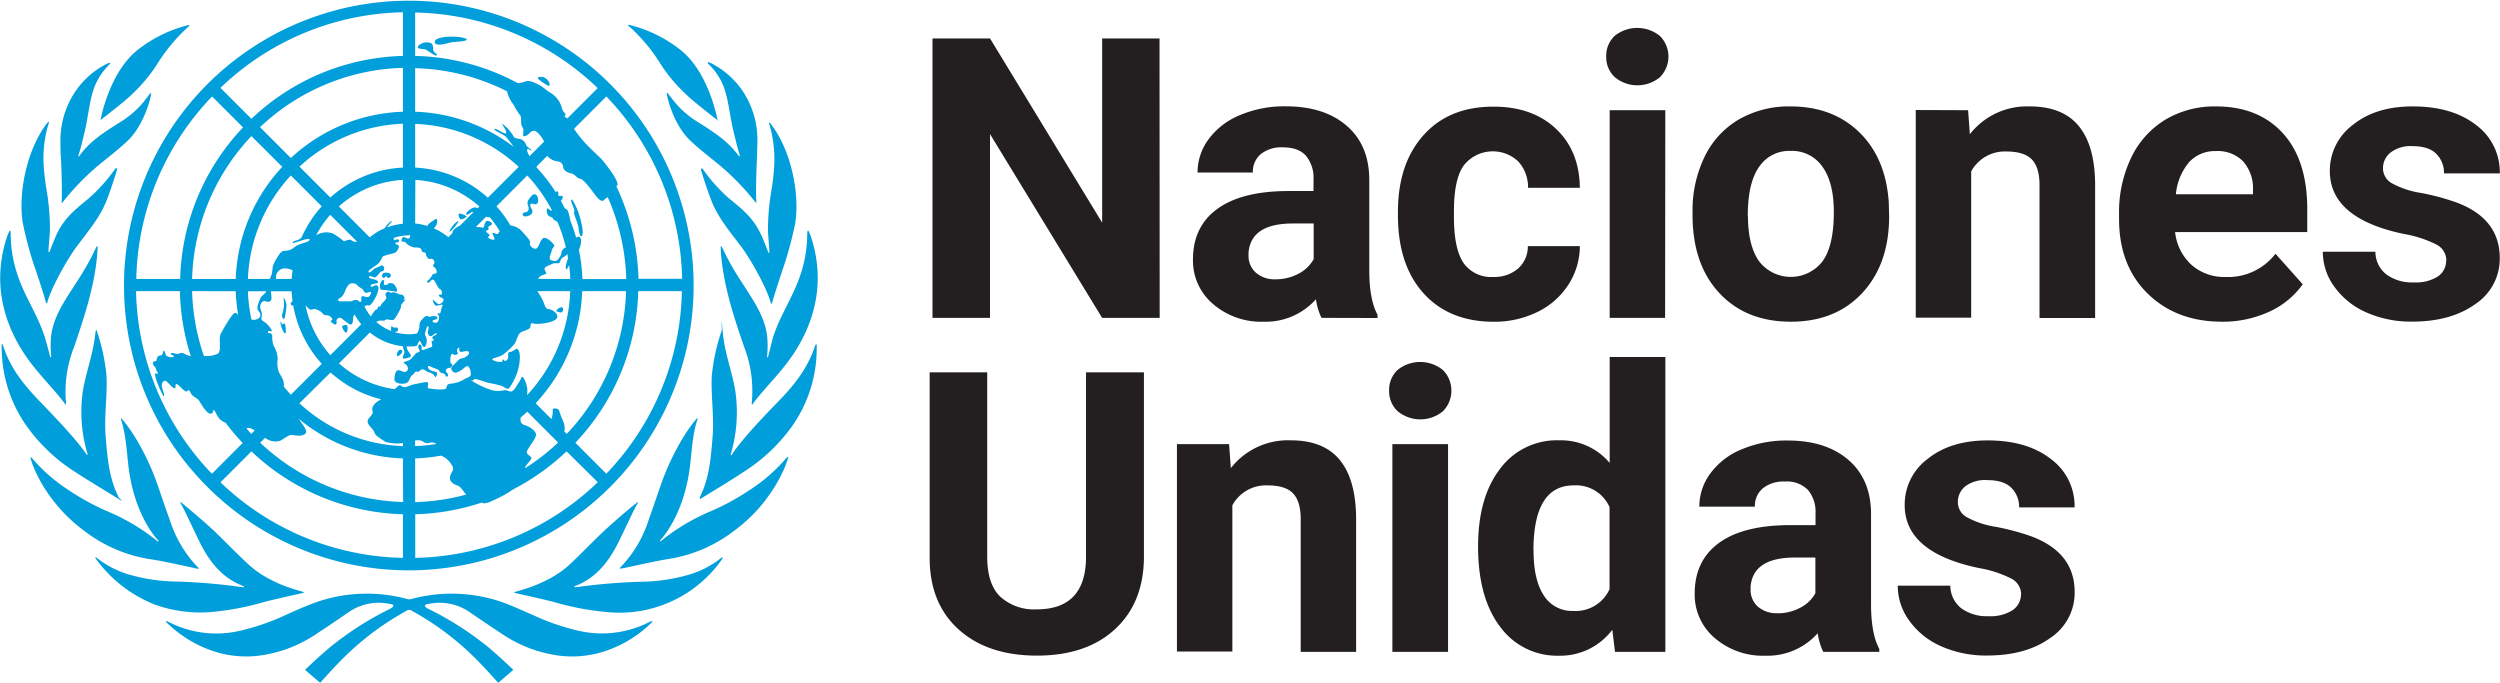
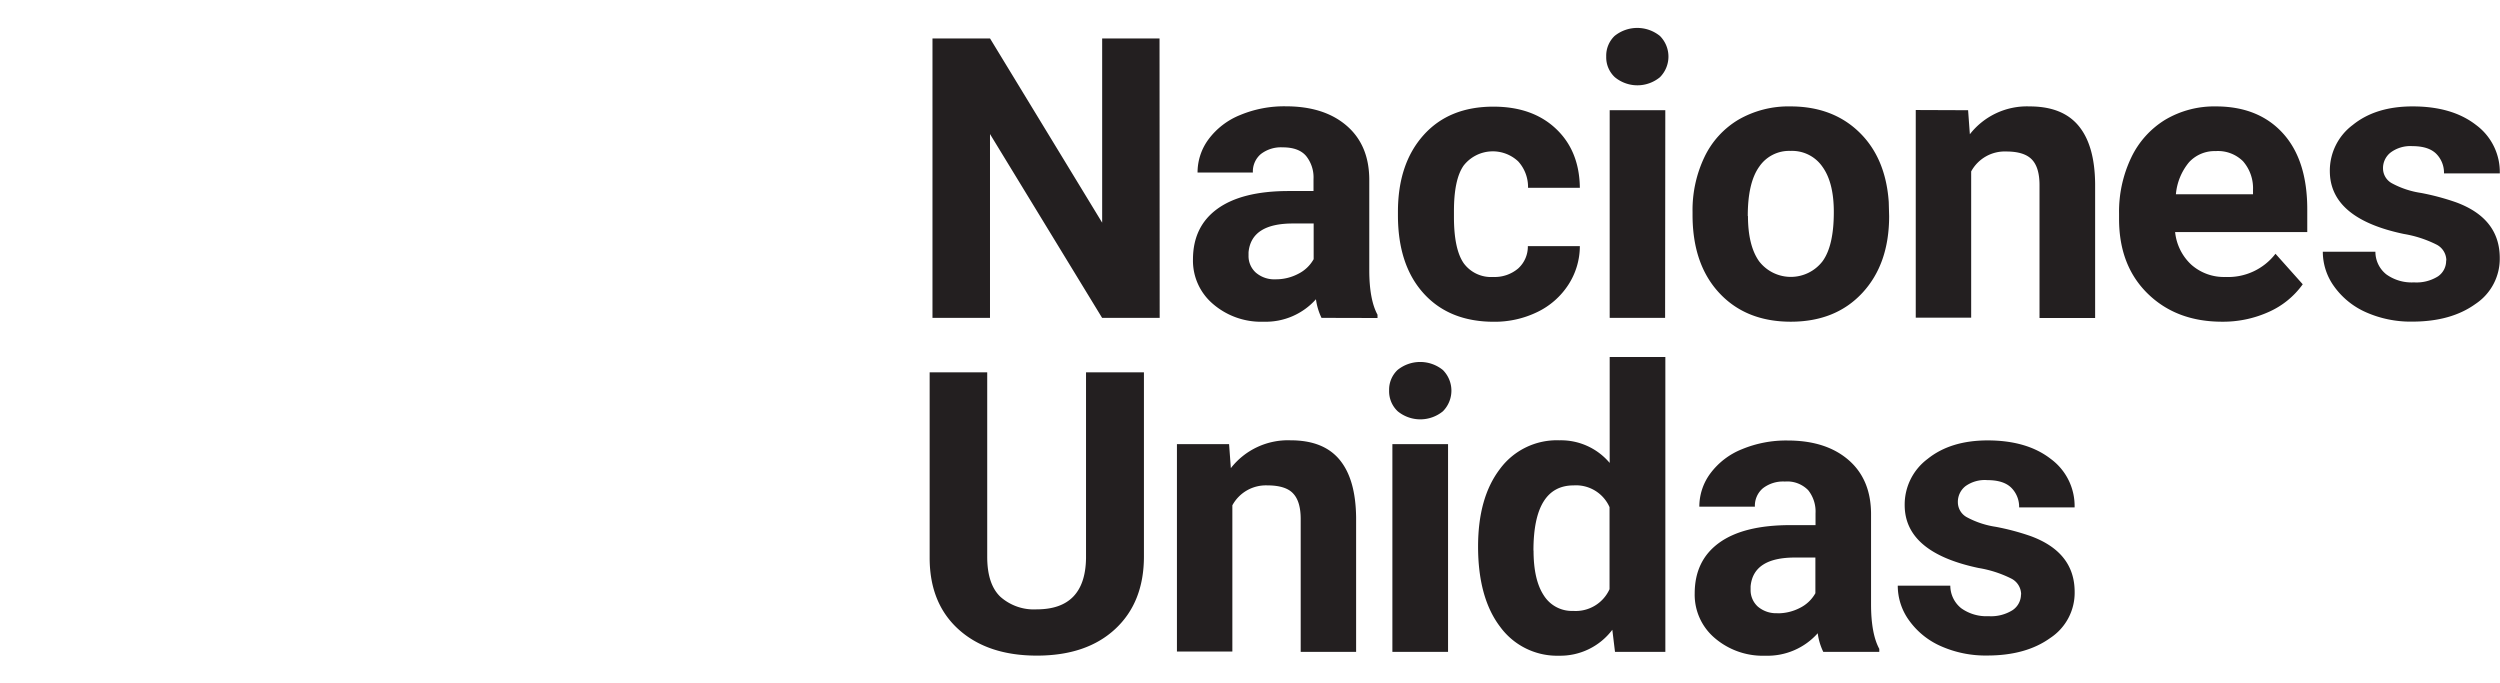
<svg xmlns="http://www.w3.org/2000/svg" data-name="full identifier_Spanish" viewBox="0 0 512.88 140.11">
-   <path d="M133.64 127.43c.08 0 .19.07.23.11a24.65 24.65 0 01-10.74 6.35 21.65 21.65 0 01-8.48.61 27.25 27.25 0 01-12-4.68c-2.2-1.44-4.37-2.92-6.54-4.4a10.8 10.8 0 00-8.13-1.53c-1.57.17-.38.92-.14 1a64.28 64.28 0 0111 6.83c2.32 1.7 6.47 5.7 6.47 5.7l-3.1 2.66s-2.37-2.66-3.4-3.69a57.67 57.67 0 00-14.17-11 1.06 1.06 0 00-1.39 0 57.67 57.67 0 00-14.17 11c-1 1-3.4 3.69-3.4 3.69l-3.1-2.66s4.15-4 6.47-5.7a64.28 64.28 0 0111-6.83c.24-.12 1.43-.87-.14-1a10.8 10.8 0 00-8.13 1.53c-2.18 1.48-4.35 3-6.54 4.4a27.25 27.25 0 01-12 4.68 21.65 21.65 0 01-8.48-.61 24.8 24.8 0 01-10.75-6.36.33.33 0 01.24-.1l.67.33a21.34 21.34 0 0014.25 1.66 47.25 47.25 0 009.6-3.33c2.25-1 4.46-2 6.76-2.77a31.79 31.79 0 0118.13-.4l.3.05.31-.05a31.75 31.75 0 0118.12.4c2.31.76 4.52 1.82 6.76 2.77a47.55 47.55 0 009.61 3.33 21.34 21.34 0 0014.21-1.69zm14.35-13a19.39 19.39 0 01-6.43 3.4 37 37 0 01-10.13 1.52 121.11 121.11 0 00-13.2 1.11h-.08c-.27 0-.4-.07-.31-.16l.07-.05c3.93-1.44 6.61-4.49 8.62-8.33 1.39-2.65 3.68-7.84 4.31-8.68a.33.33 0 000-.23c-.3.1-4.63 3.79-6.6 5.62-2.44 2.26-4.73 4.69-7.18 7-3.81 3.65-9.29 5.24-11.28 5.76a.48.48 0 00-.16.07.69.69 0 00-.1.18h.09c1.54.35 6 1.32 8.27 1.93a56.33 56.33 0 0010.67 2 25.66 25.66 0 0023.77-11.12.39.39 0 00-.33-.05zm13.42-20.57a34.6 34.6 0 01-7.69 6.72 49.94 49.94 0 01-7.9 4.3 42 42 0 00-9.71 5.7c-.19.16-.36.29-.56.43s-.21-.05-.09-.19 4.62-4.75 6-14.47c.47-3.39.53-7.05 1.63-10.32a.31.31 0 00-.07-.26c-3.29 3.77-6 9.62-7.3 13.28-.91 2.59-1.77 5.19-2.7 7.77a24.7 24.7 0 01-5.62 9.44l-.25.26a.5.5 0 000 .16l.89-.15c3-.62 6-1.34 9-1.84a29.39 29.39 0 0013.5-5.75 31.9 31.9 0 009.69-11.42 21.12 21.12 0 001.5-3.72.31.31 0 00-.32.03zm5.87-23.13c-1.29 4.12-3.63 7.46-7 11-2.67 2.76-7.82 8-10.19 11.6-.07.1-.25.05-.18-.13a30.09 30.09 0 00.94-13c-.58-3.69-2.19-7.7-2.59-12.21s-.12-.19-.19-.2 0 .08-.15.43a40.82 40.82 0 00-1.9 8.94c-.2 3.68.5 8.41.19 12.19-.35 4.37-.65 8.7-2.65 12.66a.14.14 0 000 .06c0 .11.07.31.07.31 1.61-1 6.19-3.73 9.21-5.75a35.55 35.55 0 009.71-9.27 27.7 27.7 0 005-16.14 3.59 3.59 0 000-.58s-.26.09-.27.09zm-9.71 2.49a.15.15 0 01-.08.08c-.09 0-.14-.09-.13-.11a21 21 0 00.07-3.71c-.31-4.32-2.92-7.89-5.2-11.49a54.48 54.48 0 01-4.14-7.36s-.18-.12-.23-.1a21.16 21.16 0 00.14 2.48c.64 6.18 2.61 12.23 4.64 18.1a25 25 0 011.59 11.44c0 .34-.06.38.09.48 1.39-2 4.1-4.83 5.77-6.86 1.81-2.21 10.93-12.6 6.44-27.09a10.46 10.46 0 00-.71-1.79c-.07 0-.19.18-.2.23 0 10.42-5 14.89-7.12 22-.34 1.38-.66 2.64-.93 3.69zm-7.85-32.38a33.45 33.45 0 01-5.56-6.19l-.06-.05a.42.42 0 00-.24 0h-.11a74.62 74.62 0 002.44 7.17c1.34 3.09 3.49 5.68 5.5 8.34l.44.58c2 2.72 5.25 8.51 6 11.48 0 .08.2.16.21.13.29-1.06 1.59-5.18 2.56-8a77.56 77.56 0 002.26-8.58c1-6.86-1.28-15.75-5.28-20.61-.06 0-.12.2-.11.24.08.23.13.41.2.63s.17.6.24.91c1 4.47.69 7.62.18 11.41a48.78 48.78 0 00-.84 9.08c0 .51.34 4.27.29 4.41s-.2 0-.22 0-.49-1.4-1-2.54c-.2-.5-.41-1-.58-1.31-1.59-3.29-3.66-4.94-6.32-7.11zm-4.42-27.75a13 13 0 013 4.29c1.11 2.59 1.43 6.48 2.14 9.42.44 1.79.71 3 1.33 5.08.06.18-.13.26-.22.09l-.05-.06c-2.06-2.8-4.62-4.54-8.27-6.84a19.1 19.1 0 01-5.38-4.84l-.83-1.08a.38.38 0 00-.24-.07 2.77 2.77 0 00.06.45c.47 2.35 2 6.7 4.74 9.28 1.94 1.85 4.12 3.49 6.19 5.2a52.17 52.17 0 017.25 7.53s.17.1.16 0c-.05-.55-.07-1.41-.07-2.42 0-2.26.11-5.29.21-7.37 0-.84.06-1.69.06-2.53a18.12 18.12 0 00-1.34-7.38 17.16 17.16 0 00-8.09-8.84 4.59 4.59 0 00-.72-.27.36.36 0 000 .27.053.053 0 00.07.08zm-15.81-7.3a35.6 35.6 0 015.64 6.72 32.49 32.49 0 005.33 6.58c1.43 1.45 5.59 4.68 6.63 5.49s.09 0 .09 0a.2.2 0 010-.05c-.22-1.2-2.1-10-7.59-14.3a27.56 27.56 0 00-10.67-5.17v.26zM43.3 125.56a56 56 0 0010.67-2c2.28-.61 6.73-1.58 8.27-1.93h.09a.69.69 0 00-.1-.18.48.48 0 00-.16-.07c-2-.51-7.47-2.11-11.28-5.76-2.44-2.26-4.74-4.69-7.18-7-2-1.83-6.3-5.52-6.6-5.62a.4.4 0 000 .23c.64.84 2.92 6 4.31 8.68 2 3.84 4.69 6.89 8.63 8.33a.15.15 0 01.06.05c.09.09 0 .21-.31.16h-.07a121.5 121.5 0 00-13.22-1.14 37 37 0 01-10.18-1.51 19.49 19.49 0 01-6.43-3.4.38.38 0 00-.3 0 27.37 27.37 0 0012.23 9.62 27.42 27.42 0 0011.57 1.54zm-3.42-9l.88.15a.49.49 0 000-.15s-.2-.22-.25-.26a24.67 24.67 0 01-5.61-9.44c-.94-2.58-1.8-5.18-2.71-7.77-1.27-3.66-4-9.51-7.3-13.28a.31.31 0 00-.07.26c1.1 3.27 1.17 6.93 1.63 10.32 1.35 9.72 5.83 14.3 6 14.47s0 .27-.1.19a7 7 0 01-.56-.43 42 42 0 00-9.7-5.7 49.5 49.5 0 01-7.9-4.3 34.84 34.84 0 01-7.7-6.72.29.29 0 00-.27 0 21.88 21.88 0 001.49 3.72 32 32 0 009.76 11.42 29.39 29.39 0 0013.42 5.69c3.01.46 5.99 1.18 8.99 1.8zm-24.85-20c3 2 7.6 4.72 9.21 5.75s.11-.2.07-.31v-.06c-2-4-2.3-8.29-2.65-12.66-.3-3.78.39-8.51.19-12.19a40.24 40.24 0 00-1.9-8.94 2.6 2.6 0 00-.15-.43c-.07 0-.16.14-.19.2-.4 4.51-2 8.52-2.6 12.21a29.93 29.93 0 00.95 13c.06.18-.12.23-.18.13-2.38-3.53-7.55-8.73-10.2-11.53-3.41-3.59-5.75-6.93-7-11 0 0-.19-.16-.23-.14a5.35 5.35 0 000 .58A27.84 27.84 0 005.4 87.31a35.55 35.55 0 009.63 9.26zm-1.58-13.53s.13-.15.08-.49a25.07 25.07 0 011.7-11.44c2-5.87 4-11.92 4.64-18.1a24.13 24.13 0 00.15-2.48.36.36 0 00-.24.11 54.93 54.93 0 01-4.13 7.35c-2.29 3.6-4.9 7.17-5.21 11.49a20.13 20.13 0 00.08 3.71s-.05.14-.14.11a.15.15 0 01-.08-.08c-.27-1-.59-2.31-1-3.67-2.1-7.13-7.14-11.6-7.11-22 0-.05-.14-.23-.21-.23a11.42 11.42 0 00-.71 1.79C-3.22 63.59 5.9 73.98 7.71 76.19c1.63 2.01 4.34 4.83 5.74 6.84zM6.92 54.24c1 2.79 2.28 6.91 2.56 8 0 0 .19 0 .21-.13.78-3 4-8.76 6-11.48l.44-.58c2-2.66 4.16-5.25 5.5-8.34.92-2.14 2.36-6.73 2.45-7.17h-.12a.42.42 0 00-.24 0l-.06.05a33.77 33.77 0 01-5.55 6.19c-2.66 2.17-4.74 3.82-6.35 7-.17.34-.37.81-.58 1.31-.48 1.14-1 2.51-1 2.54s-.17.22-.22 0 .27-3.9.29-4.41a48.78 48.78 0 00-.84-9.08c-.51-3.79-.86-6.94.18-11.41.07-.3.16-.61.25-.91l.19-.63s0-.22-.11-.24c-4 4.86-6.26 13.75-5.28 20.61a76.65 76.65 0 002.28 8.68zm5.77-15.08c0 1 0 1.87-.07 2.42 0 .06.16 0 .16 0a52.76 52.76 0 017.25-7.53c2.07-1.71 4.25-3.35 6.19-5.2 2.7-2.58 4.27-6.93 4.74-9.28a2.77 2.77 0 00.06-.45.38.38 0 00-.24.07l-.82 1.08a19 19 0 01-5.39 4.84c-3.65 2.3-6.21 4-8.27 6.84v.06c-.09.17-.28.09-.22-.09.63-2 .9-3.29 1.33-5.08.71-2.94 1-6.83 2.14-9.42a13.15 13.15 0 013-4.29.53.53 0 000-.27 4.67 4.67 0 00-.72.27 17.15 17.15 0 00-8.08 8.84 18 18 0 00-1.35 7.38c0 .84 0 1.69.07 2.53.12 1.99.22 5.02.22 7.28zM20.6 24.6a.1.1 0 00.08 0c1-.81 5.2-4 6.63-5.49a32.16 32.16 0 005.33-6.58 35.65 35.65 0 015.65-6.72c.18-.17.31-.28.5-.44 0 0 .06-.18 0-.26a27.56 27.56 0 00-10.56 5.14c-5.49 4.34-7.37 13.1-7.59 14.3zm61.83 47.77c.43-.64-.65-1-.93.07s.49.58.93-.07zm11.7-27c-.42-.22-2.13 1.87-1.86 2.2a7.57 7.57 0 001.86-2.25zm.36-.37c.26.13 1.4-.48 1.19-.65s-1.55-.79-1.57-.41c-.04.56.12.87.38 1.01zm20.61 18.06c-.53 0-1.12.81-1 .82.39 0 .68.29 1 .22.61-.17.54-1.11 0-1.09zm-7.46-19.45c-.47 0-.59.52-.14.75a1.65 1.65 0 001.13-.18c.3-.19.66-.43.59-.9 0-.29-.7-1.09-.35-1.4s.75.19 1.12 0 .4-.43.42-.81-.19-1.22-.81-1.22c-.45 0-1.24 1.22-1.28 1.3a1.4 1.4 0 000 1c.28.65.18 1.39-.68 1.41zm10.12.09c0 .28.8 2.23.88 2.77s.25 2.13.68 2c.27-.1.24-1.08.19-1.46a20.46 20.46 0 00-.81-3.32c-.22-.66-1.16-2.83-1.47-2.76s.46 1.58.57 2.08c.08.23-.03.35-.04.64zm-5.35-26.1c.5.19.5-.75-.35-1.44s-2-.35-1.67 0a10.4 10.4 0 002.02 1.39zm-23-6.62c-1-.65-.17-1.54-1-2.14a2.52 2.52 0 00-2.53.49c-.68.88.87.59 1.44.84s2 1.44 2.22 1.2-.05-.34-.16-.44zm6.1-3.07c-1.35-.62-6.44-.59-6.31.73.11 1.14 2.94.07 3.67 0s3.8-.17 2.61-.78zm-14.9 59.22c-.06-.25-.5-.21-.39 0s-.14.47.09.76a1 1 0 001.26 0 .49.49 0 00-.07-.66c-.27-.13-.85.1-.92-.15zm-2-10.12c.42 0 .41-.32.65-.3s0 .31.47.31.87-1.08-.49-1.08c-1.1-.05-.95 1-.62 1.02zm1.77 1.12c-.85-.21-.68.27-1.19.32-.86.1-.1-.63-.52-1-.19-.15-.69.58-.73 1 0 .22 0 1 .34 1s2.27.24 2.91.38-.02-1.55-.8-1.75zm-9.41 10.14c.26 0 .45-.92.29-1.37s-1-.12-1.07.09.53 1.23.79 1.23zm-12.33-.09c0-.4 0-1.56-.27-1.78s-.24.2-.44.17-.14-.55-.33-.55.06.92.27 1.45.74 1.37.78.66zm-.29-2.82a12.51 12.51 0 00.42-2.8c-.07-.74-.46-1.43-.56-1.38s.06.51.08 1.22a9.81 9.81 0 01-.46 2.31c0 .28.32 1.02.53.6zm-32.91-6.83a58.43 58.43 0 1117.11 41.36 58.14 58.14 0 01-17.1-41.41zm18 38.7l6.35-6.35a48 48 0 01-3.51-4.16 3.15 3.15 0 01-1.34-.9c-.54-.68-.83-1.67-1.08-1.67s0 .63-.6.72c-.79.11-1.9-1.84-2.34-2.56s-1.35-.84-1.76-1.63c-.12-.23-.4-.92-.67-.51-.43.7-1.93-1.53-2.31-1.37s0 .61-.27.81c-.42.38-1.68-1.71-2.15-1.49s-.55.47-.57 1 .69 2 .44 2.16-2.18-4.46-1.78-4.67c.22-.12.19.21.44.06s-.18-.48-.3-1-.58-.54-.62-1.12.79-.38.78-.66a1 1 0 01.29-.8c.27-.24.91 0 1-.81s.46 0 .54.47 1.61.75 1.68.34c0-.26-.62-.25-.62-.48 0-.44.84 0 1.42 0 .25 0 .7-.38 1.27-.09a4.42 4.42 0 001.42.54 46.43 46.43 0 01-2.24-13.33h-9a55.58 55.58 0 0015.55 37.45zm36.92-51.84c.06.1-.59.69-.92 1.26a12.61 12.61 0 013.21-.75v-9a21.57 21.57 0 00-13.13 5.45l6.33 6.34a12.89 12.89 0 012.37-1.55l.67-.3c.46-.78 1.4-1.62 1.49-1.5zm-22.13 33.4a2.89 2.89 0 010 .52c.46.57.94 1.13 1.44 1.67l6.34-6.34a24.11 24.11 0 01-5.86-12 .36.36 0 01-.46-.16c-.13-.22 0-.45.33-.67-.09-.68-.16-1.36-.2-2.05h-4.23c0 .68.31 1.64-.13 2s-.88 0-1.21 0c-.81.11-1 1.09-.78 1.75a2.6 2.6 0 01.25 1.28c-.07.45-.32.81.4 1.19s1.72 1.69 1.63 1.92-.76-.28-.8.26c0 .33 1-.09.9 1a4.53 4.53 0 00.32 1.82 5.69 5.69 0 01.8 2.61 5.77 5.77 0 00.2 2.65c.39.87 1.06 1.56 1.06 2.55zm-5.25-15.06c-.52-.6.35-2.3.48-2.63s.93-.81 1.16-1.34h-3.76a32.75 32.75 0 00.73 5.79c.9.3 2.64-.43 1.39-1.82zm-2.35 24.15h-.09c.34.38.69.77 1 1.14l.72-.72c-.63-.38-1.25-.65-1.63-.42zM66 42.33L59.67 36a33 33 0 00-8.81 21.23h4.44c.74-1.19.49-2.1.74-2.8a9.49 9.49 0 011-1.86c.33-.53.7-1.12 1.38-1.12 1.45 0 1.81-.77 2.72-1.19s2.54-.67 2.36-1.14-3.39.94-3.46.69c-.12-.43 1-.39 1.52-.83a1.11 1.11 0 01.27-.19A24.28 24.28 0 0166 42.33zm-1.14 5.92l.26-.13a4 4 0 013.12-.24 13.3 13.3 0 012.24 1.56c.2.15.3-.12 1.22-.26.38-.06.47.33 1 .4a1.9 1.9 0 00.57 0l-5.52-5.51a21.94 21.94 0 00-2.89 4.18zm-6.21 6.82a1.82 1.82 0 00-2 2.16h3.2c0-.6.09-1.2.17-1.79a3.69 3.69 0 00-1.37-.37zm9.12 17.8l6.34-6.34a12.62 12.62 0 01-1.36-2 1.65 1.65 0 00-.24.34c-.13.29 0 1.23-.35 1.64s-1.86-1.16-2.29-1.3a.67.67 0 00-.84.65c.08.48 0 .67-.23.72s-1.27-.68-.8-.87-.14-.68-.38-.87c-.41-.31-1 0-1.35-.44a2.7 2.7 0 00-1.12-.83 1.62 1.62 0 00-1.16-.08c-.32.17-.66-.18-.9-.42s-.27-.28-.41-.42a21.75 21.75 0 005.09 10.22zm6.35-10.95a1 1 0 010-.17v-.27a.85.85 0 010-.17.83.83 0 010-.15v-.1a.36.36 0 010-.09.86.86 0 01.07-.1.34.34 0 01.32-.11 6.67 6.67 0 00.77.19.61.61 0 00.56-.26 2.07 2.07 0 00.19-.32.64.64 0 00.09-.3.23.23 0 000-.12c0-.09-.18-.12-.43 0l-.16.05-.3.06h-.15a.52.52 0 01-.36-.21 1 1 0 01-.08-.15.93.93 0 00-.1-.2 1.85 1.85 0 00-.64-.49 2.6 2.6 0 01-.36-.25l-.17-.17-.13-.15h-.06l-.08-.08-.07-.06-.08-.06-.08-.06h-.21l-.1-.05h-.12a1 1 0 00-.92.32l-.14.15-.14.2-.14.24a4.56 4.56 0 00-.28.62c-.73 1.91-1.57 1.32-1.43 2 0 .08.22.14.52.16h2.1l.18-.07.3-.12a1.34 1.34 0 01.27-.07.92.92 0 01.5 0 .88.88 0 01.45.34 1.65 1.65 0 01.41.02zm8.55-27.54v-9a33 33 0 00-21.23 8.81l6.33 6.33a24 24 0 0114.9-6.14zm0-11.46v-9a44.32 44.32 0 00-29.32 12.17l6.32 6.33a35.46 35.46 0 0123-9.5zm-31.09 5a44.36 44.36 0 00-12.17 29.31h8.95a35.46 35.46 0 019.55-23zM39.41 59.73a44.36 44.36 0 002.42 13.3h.15a5.59 5.59 0 002.7-.46c.88-.68.07-3.11.62-4.12.68-1.26 2.38-4.23 2.9-4.25s.43.32.66.38a36.91 36.91 0 01-.5-4.84zm43.26 45.77a46.9 46.9 0 01-31.09-12.9l-6.35 6.35a55.6 55.6 0 0037.44 15.5zm0-11.45a35.32 35.32 0 01-21.44-8.18c.13.17.25.33.35.48.41.71 1.84 2.16.93 2.73s-2 .16-2.72.15-1.9 1.15-2.56 1.26a3.33 3.33 0 01-2.13-.24 4.07 4.07 0 01-.72-.43l-1 1a44.41 44.41 0 0029.32 12.17zm0-3.15a9.23 9.23 0 01-3.61-.25c-.94-.65-2.06-1.29-2.19-1.79-.22-.89-1.45-1.57-1.45-2.4s1.29-1.24 1-2.19c-.28-.75.45-1.69 1.79-2.35a24.07 24.07 0 01-10.39-5.51l-6.39 6.32a32.82 32.82 0 0021.24 8.79zm1.94-12c1-.16 2-.44 2.82-.52s0 1.24.52 1.3 3.42.53 3.61-.09.2-.74.79-.87a6.28 6.28 0 002.93-.93c.34-.25 1-.35 1.24-.73s-.14-2.21-.82-1.91c-.33.14-.73.62-1.43 1s-1.1.47-1.55-.14.24-1 .58-1.36c.53-.57 1-1.16 1.59-1.16.23 0 1.43-.6 1.33-1.15-.13-.71-1.53.07-1.86-.22s0-.72-.18-.8-.68.64-.28 1c.21.2-.34.75-.95.35s-.59 1.4-.55 1.72.69.22.26.78-.59.15-.91.43-.47.46 0 .95-.22 1.12-.36.43c-.09-.45-1-.32-1.23-.83s-1-.48-1.92-1c-.72-.37-.63.72.59 1 1 .23 1 .36.69 1s-.2-.41-1.43-.74c-.79-.21-.83-.63-1.45-.62s-.42.6-1.09.45c-.5-.12-.58.56-1 .75s-.53 1.27-1.11 1.55c-.85.42-2.61.11-2.53-.74s.12-1.49.61-1.79 1.15.51 1.75.24.47-1 .09-1.38c-.11-.15-.57-.38-.56-.52s.9-.26 1.36-.57a11.24 11.24 0 001.17-1.3c.25-.19.74-.24.78-.42s-.34-.64-.3-.92.13-.5.35-.48.47.64.34.79.11.46.4.34 1.35-.53 1.66-.61-.1-1.06 0-1.23.25.06.41-.1-.33-.32-.25-.67 1.16-.55.86-.75-.71.38-1 .48c-.55.25-.81-.35-.8-.81 0-.22.31-1 .05-1.15s-.42.72-.48.9a1.36 1.36 0 00.08 1.37c.22.41.11 1.78-.31 1.93s-.65-.7-.86-1.05a.37.37 0 00-.11-.13h-.13a.28.28 0 00-.06.08c0 .05-.09.15-.14.23a3.15 3.15 0 00-.18.44.42.42 0 01-.32.28 12.85 12.85 0 01-1.4.08h-.54a5.08 5.08 0 00.26.78c.25.47.72.85.64 1.19s-1.53.67-1.64.41.36-.95.32-1.24c-.07-.52-.34-.83-.31-1.2a12.64 12.64 0 01-6.77-2.81l-6.34 6.34a21.62 21.62 0 0011.4 5.28c.62-.38.87-1.05 1.35-.68.77.67 1.7-.11 2.32-.21zm.56 15.11v9a44.39 44.39 0 0010.51-1.56c-.7-.6-1-1.56-1.88-1.86-1.49-.51-1.89-1.42-1.08-2.75.43-.72.26-1-.25-1.76a4.34 4.34 0 00-2-1.61 36.59 36.59 0 01-5.3.58zm4.3-2.95a1.4 1.4 0 00-1.31-.23c-1.45.4-1-.76-3-.46v1.14a33.66 33.66 0 004.31-.41zm33.15 7.85l-6.39-6.31a47.9 47.9 0 01-11 7.82 22.7 22.7 0 01-4.21 2.3 4.32 4.32 0 01-1.67.54.93.93 0 01-.51-.16 47 47 0 01-13.65 2.4v8.95a55.63 55.63 0 0037.43-15.5zM110.1 34.18a.16.16 0 01-.08.1 36.11 36.11 0 014 5.16c.14-.17.25-.32.44-.11.31.36-.33 1 .6.85.57-.11.45.62 0 1 .28.53.56 1.05.83 1.59.33.15.58.33.63.54a15.7 15.7 0 01.51 2c.44 1.13.84 2.28 1.17 3.46.46-.39 1-.18 1 .48a4.05 4.05 0 01-.44 2 35.56 35.56 0 01.72 6h9a44.68 44.68 0 00-3.79-16.79c-.18.14-.42.15-.72.53-.45.58-1.18-.14-1.58-.64-.75-.92-2.52-3.53-3.31-3.66s-1.16-1-1.86-1.11-1.57-.54-1.69-1.28a1.19 1.19 0 00-1.17-1.19 3.4 3.4 0 01-2.1-1.13l-2.14 2.14a.74.74 0 01-.02.1zm5.68 54.35l.49.49a44.37 44.37 0 0012.17-29.29h-9a35.49 35.49 0 01-9.55 23l3.23 3.23a.91.91 0 00.07-.14 5.33 5.33 0 00.2-1.83c0-.33 1.26-.25 1.34.31a17.3 17.3 0 00.75 2 3.65 3.65 0 01.3 2.27zm-6.8 5.59c-.24.57-1.43 1.59-1.23 1.92a44.08 44.08 0 006.75-5.25l-6.33-6.33c-.44.42-.89.81-1.36 1.2-.1.73 0 1.3.89 1.57s2.56 1.27 2.22 2.22-1.31 2.12-1.77 3 1.08 1.03.83 1.71zm1.48-37a.41.41 0 01-.07.11h6.59c0-.95-.11-1.89-.22-2.82l-.16.29c-.49 1-.56.41-.53 0a6.36 6.36 0 01.48-1.68c-.06-.31-.11-.61-.17-.91a2.39 2.39 0 01-.93.71c-.29.14-.57.83-.67 1.09s-.86-.07-1.45.21c-1 .51-2.12.59-1.35 1.67.49.65-1.17.45-1.52 1.33zM108.17 36l-6.32 6.33a24.8 24.8 0 012.88 3.93 3.72 3.72 0 012.41 1.26c.47.6 1.8 1.79 1.6 2.33-.13.32.15.73.46.95.46.32.79.31 1.05 0 .47-.6.53-1.4 1.15-1.91s2.31 1.18 2.31 1.51-.4.41-.52 1c-.15.8-.84 1.76-.06 2 1.14.39 1.28-.06 1.83-.86.25-.37.2-1 .47-1.33a2.24 2.24 0 01.66-.48 33 33 0 00-1.7-5.15 1.47 1.47 0 00-.61-.38c-.4-.13-.17-.5-.71-.67s-.85-.37-.91-1.44c0-.87.73.28.93.13a.4.4 0 00.11-.14 32.88 32.88 0 00-5.03-7.08zm-7.67 8.59a2.2 2.2 0 01-.77-.14l-2.09 2.09c.4.1.84 0 1.34.18s.29-1.56 1.14-1.39 1.09.72.37 1 .14.67-.55.91.51.77.5 1-.87.48.42.88 0-1.08.2-1.29.92.4 1.11.11c.07-.11.2-.29.36-.5a22.08 22.08 0 00-2.03-2.85zm-3.27 33.23c0 .44-.42.09-.56.24a19.49 19.49 0 004.1 1.95 5.11 5.11 0 002.46.08c.89-.17 1.13.24 1.55.22.59 0 1-.82 1.31-1.31.91-1.29.73-1.46 1-1.67s1.2 1.73 1.09 3c0 .2 0 .38-.07.56l.09.1a32.91 32.91 0 008.78-21.26h-6.75a16.71 16.71 0 011.07 1.77c.34.71.55 1.83 1.12 1.89.93.09 1.89.86 1.92 1.51.06 1.35-4.15 1.68-4.7 1.51s-.78-.18-.81.55-1.52.83-2.1 1.32-.73 1.57-1.17 2.28a16 16 0 01-2.33 2.17c-1 .7-2.91.74-2 1.2.62.34 2 .45 1.85.13s.11-.42.35-.11.84-.22.83-.65-.1-1.06.27-1.08c.61 0 1.24-.71 1.54-.65s.81.83.46 3.14a11.79 11.79 0 01-1.89 4.66c-.48.78-.95.18-1.59-.15a21.82 21.82 0 00-2.9-.68c-.45-.12-2.92-1.06-2.92-.72zm42.66-18.09h-8.95a46.93 46.93 0 01-12.9 31.1l6.35 6.35a55.58 55.58 0 0015.5-37.45zm-15.5-39.94l-6.63 6.63a23 23 0 003.36 4c.66.67 1.36 1.33 2 1.93s4.18 5.06 3.48 5.71l-.16.14a47.39 47.39 0 014.55 19h8.95a55.54 55.54 0 00-15.55-37.41zm-39.22-8.32a46.7 46.7 0 0121.06 5.59 6.62 6.62 0 001.59-.35c.8-.38 2.37.47 3.12.91s1.23 1 2 1.41a5.29 5.29 0 012.3 3c.27 1.26 1.07 1.17.67 1.68-.19.26.11.35.49.58l6.22-6.22a55.58 55.58 0 00-37.45-15.5zm0 11.45a35.33 35.33 0 0120.26 7.24c-.64-.85-1.29-1.72-1.59-2.05-.55-.58-2.6-1.3-2.39-1.63s2 1.12 2.35.86-.92-2-.82-2a8.52 8.52 0 012.43 2.73c.32.47 1.16.24 1.82.69s.61 1.05 1.09 1.47c.08.07 1.11.66.51.59-.17 0-.43-.38-.63-.2s.07.75.43 1.43l3-3c-.43-.87-1.28-2-1.88-2.18s-1 .37-1.41.72-1 .47-1 .23a9.63 9.63 0 01.05-1.19c0-.34-.31-.61-.4-.94-.21-.78.1-1.64-.37-2.16a13.67 13.67 0 01-1.27-2.07 6.67 6.67 0 01-1.33-2.73 44.28 44.28 0 00-18.85-4.74zm0 11.46a24 24 0 0114.91 6.18l6.33-6.33a33 33 0 00-21.24-8.81zm0 11.47a12.56 12.56 0 012.51.51c.21-.52.75-.78 1.18-1.08s.9-.75.82.21a1.87 1.87 0 01-.69 1.35 12.77 12.77 0 012.48 1.43c.17.13.34.26.5.4l.86-.86a.31.31 0 010-.1c0-.49.72-1.07 1.54-1.43l2.79-2.79h-.21c-.38 0-.91.73-1.28.51s1.23-1.69 2-1.41l.32.13.36-.36a21.59 21.59 0 00-13.14-5.45zm-1.25 2.44a10 10 0 00-3 .46c-.13.14-.23.26-.15.36.25.36 1-.39 1.09.3.08.51-.83.13-.74.51s.69.17.71.58a2 2 0 01-.69 1.3c-.4.26-2.54.54-2.75 1a3.77 3.77 0 01-.7 1.19c-.37.38-2.09 1.4-2.09 1.67 0 .63.83-.17 1.06-.42s.87-.39 1.43-.7c.76-.44 1.05 1.08.24 1.13-.51 0-.94 1.47-1.74 1.2-.2-.08-.77-.43-.9-.06s1.19.44 1.61.72c1 .69-.8.64-1.1.83s-.15.6.25.43.91-.56 1.15.09c.33.89-1.46 4.13-2 3.79-.28-.18-.57.08-.84.19a10.25 10.25 0 001.32 2.05c.35-.58.9-1.4 1.14-1.41s.22-.27.34-.5.55 0 .58-.37 1-.94 1.12-1.51c.06-.3-.3-.61-.15-.86a.81.81 0 01.51-.42c.2-.07.67.4.81.2s.84 0 1.37.29c.24.15.71 0 1 .38.4.57 0 .62 0 .74s.25-.07.35 0-1 1-.89 1.37-1.08 2.39-1.41 2.71-1.22-.05-1.52 0-.38.36-.88.24a2.06 2.06 0 00-1.26.27 10.15 10.15 0 006.7 2.53 9.69 9.69 0 001.63-.14 2.94 2.94 0 00.53-1.47 2.42 2.42 0 01.15-.93c.13-.22 1-1.24 1.29-1.22s.49.26.91.13c.81-.25 1.32 0 1.33.31s-1 .35-1 .63.78.48 1 .2a1.29 1.29 0 00.27-1.35c-.32-.41-.3-.58.16-.42.29.1.29-1 .57-1.48.37-.59-.7-.17-1.14-.11s-.77-.84-.78-1.15.8.8 1.2.82a1.11 1.11 0 001-.9c0-.39-.87-.44-1-.92-.07-.26.72 0 .66-.26s.08-.76-.42-1-1-1.81-1.35-1.92-.65.39-.87.56-.56-.12-.38-.29a3.79 3.79 0 001-1.15c.2-.68 1.07 0 .92-.91s-1-.82-.64-1.32a.7.7 0 00-.73-1.15c-.39.07-.8-.56-.84-1.1 0-.31-.89-.26-.86-.58.07-.65-.9-.72-1.5-.67a3.45 3.45 0 01-1.87-1.1c-.13-.23-1 .2-.69-.68s1.09.16 1.43-.09a.55.55 0 00.2-.74zM45.23 18.02l6.35 6.35a46.85 46.85 0 0131.09-12.9V2.52a55.56 55.56 0 00-37.44 15.5zM27.96 57.23h9a46.85 46.85 0 0112.9-31.09l-6.35-6.35a55.54 55.54 0 00-15.55 37.44z" fill="#009edb" />
  <path data-name="Naciones Unidas outlined" d="M237.91 65.21H226.1l-23-37.71v37.71h-11.8V7.89h11.81l23 37.79V7.89h11.77zm33.2 0a12.68 12.68 0 01-1.14-3.82A13.78 13.78 0 01259.23 66a15.09 15.09 0 01-10.37-3.63 11.64 11.64 0 01-4.12-9.13q0-6.76 5-10.39t14.49-3.66h5.24v-2.46a7 7 0 00-1.52-4.73q-1.51-1.77-4.78-1.77a6.77 6.77 0 00-4.51 1.38 4.68 4.68 0 00-1.63 3.78h-11.35a11.43 11.43 0 012.28-6.85 15.07 15.07 0 016.46-4.94 23.4 23.4 0 019.37-1.79q7.88 0 12.5 4t4.62 11.12V55.4q0 6.06 1.69 9.17v.67zm-9.41-7.91a9.81 9.81 0 004.65-1.13 7.4 7.4 0 003.15-3v-7.32h-4.27q-8.53 0-9.09 5.91v.66a4.56 4.56 0 001.5 3.51 5.79 5.79 0 004.06 1.37zm44.62-.48a7.45 7.45 0 005.12-1.73 6.05 6.05 0 002-4.6h10.67a14.62 14.62 0 01-2.36 7.93 15.65 15.65 0 01-6.36 5.59 20 20 0 01-8.91 2q-9.14 0-14.41-5.81t-5.28-16v-.75q0-9.84 5.24-15.71t14.37-5.86q8 0 12.81 4.54t4.9 12.11h-10.63a7.79 7.79 0 00-2-5.4 7.6 7.6 0 00-11.2.82c-1.36 1.93-2 5.06-2 9.4v1.18q0 6.58 2 9.47a6.94 6.94 0 006.04 2.82zm23.2-45.23a5.61 5.61 0 011.71-4.21 7.39 7.39 0 019.31 0 6 6 0 010 8.46 7.27 7.27 0 01-9.25 0 5.57 5.57 0 01-1.77-4.25zm12.08 53.62h-11.37v-42.6h11.41zm5.63-21.69a25.23 25.23 0 012.44-11.3 17.84 17.84 0 017-7.68 20.52 20.52 0 0110.65-2.71q8.63 0 14.08 5.27t6.08 14.33l.08 2.91q0 9.81-5.48 15.73T367.4 66q-9.21 0-14.7-5.91t-5.47-16.06zm11.37.81c0 4 .76 7.14 2.29 9.28a8.21 8.21 0 0013 0q2.33-3.18 2.32-10.15 0-6-2.32-9.23a7.56 7.56 0 00-6.54-3.27 7.41 7.41 0 00-6.45 3.25q-2.35 3.3-2.34 10.12zm45.16-21.72l.36 4.93a14.85 14.85 0 0112.24-5.71c4.52 0 7.87 1.32 10.08 4s3.33 6.62 3.38 11.89v27.52h-11.41V37.97q0-3.63-1.58-5.26t-5.23-1.63a7.83 7.83 0 00-7.21 4.09v30h-11.37v-42.6zM455.87 66q-9.36 0-15.25-5.75t-5.89-15.32v-1.1a25.74 25.74 0 012.48-11.47 18.32 18.32 0 017-7.8 19.75 19.75 0 0110.37-2.73q8.75 0 13.76 5.51t5 15.63v4.64h-27.11a10.58 10.58 0 003.32 6.69 10.07 10.07 0 007 2.52 12.25 12.25 0 0010.27-4.76l5.59 6.26a17.06 17.06 0 01-6.92 5.65 22.78 22.78 0 01-9.66 2.03zm-1.3-35a7.12 7.12 0 00-5.49 2.29 11.89 11.89 0 00-2.69 6.57h15.82v-.91a8.41 8.41 0 00-2.05-5.87 7.3 7.3 0 00-5.63-2.08zm47.3 22.44a3.67 3.67 0 00-2.07-3.29 23.52 23.52 0 00-6.63-2.15q-15.2-3.18-15.2-12.91a11.68 11.68 0 014.71-9.46q4.7-3.81 12.3-3.8 8.1 0 13 3.82a12 12 0 014.86 9.92h-11.45a5.5 5.5 0 00-1.57-4q-1.58-1.59-4.92-1.59a6.78 6.78 0 00-4.45 1.3 4.07 4.07 0 00-1.57 3.3 3.49 3.49 0 001.79 3 18.08 18.08 0 006 2 49.92 49.92 0 017.16 1.91q9 3.3 9 11.45a11.11 11.11 0 01-5 9.43q-5 3.6-12.91 3.61a22.59 22.59 0 01-9.51-1.91 15.94 15.94 0 01-6.51-5.24 12.13 12.13 0 01-2.37-7.18h10.79a5.91 5.91 0 002.24 4.64 8.89 8.89 0 005.67 1.64 8.27 8.27 0 004.94-1.24 3.86 3.86 0 001.66-3.25zM234.68 76.39v37.76q0 9.41-5.88 14.88t-16.08 5.47q-10.05 0-16-5.32t-6-14.6V76.39h11.81v37.83c0 3.76.9 6.49 2.7 8.21a10.33 10.33 0 007.46 2.58q9.94 0 10.11-10.47V76.39zm17.47 14.73l.36 4.92a14.85 14.85 0 0112.24-5.71c4.52 0 7.87 1.32 10.08 4s3.33 6.62 3.38 11.89v27.51h-11.37v-27.26q0-3.63-1.58-5.26c-1-1.08-2.79-1.63-5.23-1.63a7.82 7.82 0 00-7.21 4.09v30h-11.37V91.12zm32.83-11a5.58 5.58 0 011.72-4.21 7.39 7.39 0 019.31 0 6 6 0 010 8.47 7.32 7.32 0 01-9.26 0 5.63 5.63 0 01-1.77-4.29zm12.09 53.61h-11.42V91.12h11.42zm6.16-21.63q0-10 4.47-15.87a14.51 14.51 0 0112.23-5.9 13.06 13.06 0 0110.3 4.64V73.24h11.42v60.49h-10.33l-.55-4.53a13.36 13.36 0 01-10.94 5.32 14.46 14.46 0 01-12.07-5.93q-4.53-5.95-4.53-16.49zm11.38.85q0 6 2.09 9.18a6.8 6.8 0 006.06 3.2 7.61 7.61 0 007.44-4.46v-16.83a7.51 7.51 0 00-7.36-4.46q-8.25 0-8.25 13.37zm59.44 20.78a12.32 12.32 0 01-1.14-3.82 13.78 13.78 0 01-10.75 4.61 15.14 15.14 0 01-10.37-3.62 11.64 11.64 0 01-4.12-9.14q0-6.76 5-10.39t14.56-3.64h5.23v-2.44a7 7 0 00-1.51-4.73 6 6 0 00-4.78-1.77 6.77 6.77 0 00-4.51 1.38 4.69 4.69 0 00-1.64 3.78h-11.4a11.43 11.43 0 012.28-6.85 15 15 0 016.46-4.94 23.58 23.58 0 019.37-1.79q7.88 0 12.5 4t4.62 11.12v18.46q0 6.06 1.69 9.17v.61zm-9.41-7.91a9.85 9.85 0 004.64-1.12 7.37 7.37 0 003.15-3v-7.32h-4.2q-8.54 0-9.09 5.91v.67a4.55 4.55 0 001.5 3.5 5.79 5.79 0 004 1.34zm50-3.86a3.67 3.67 0 00-2.07-3.29 23.45 23.45 0 00-6.63-2.14q-15.19-3.19-15.19-12.92a11.68 11.68 0 014.7-9.46q4.71-3.79 12.3-3.8 8.11 0 13 3.82a12 12 0 014.86 9.92h-11.38a5.53 5.53 0 00-1.58-4q-1.58-1.59-4.92-1.59a6.8 6.8 0 00-4.5 1.23 4.09 4.09 0 00-1.57 3.3 3.51 3.51 0 001.79 3.05 18.16 18.16 0 006 2 50.09 50.09 0 017.17 1.91q9 3.32 9 11.46a11.11 11.11 0 01-5 9.43q-5 3.6-12.91 3.6a22.59 22.59 0 01-9.51-1.91 15.86 15.86 0 01-6.51-5.24 12.12 12.12 0 01-2.36-7.18h10.78a5.94 5.94 0 002.25 4.64 8.87 8.87 0 005.59 1.62 8.31 8.31 0 004.94-1.24 3.88 3.88 0 001.72-3.23z" fill="#231f20" />
</svg>